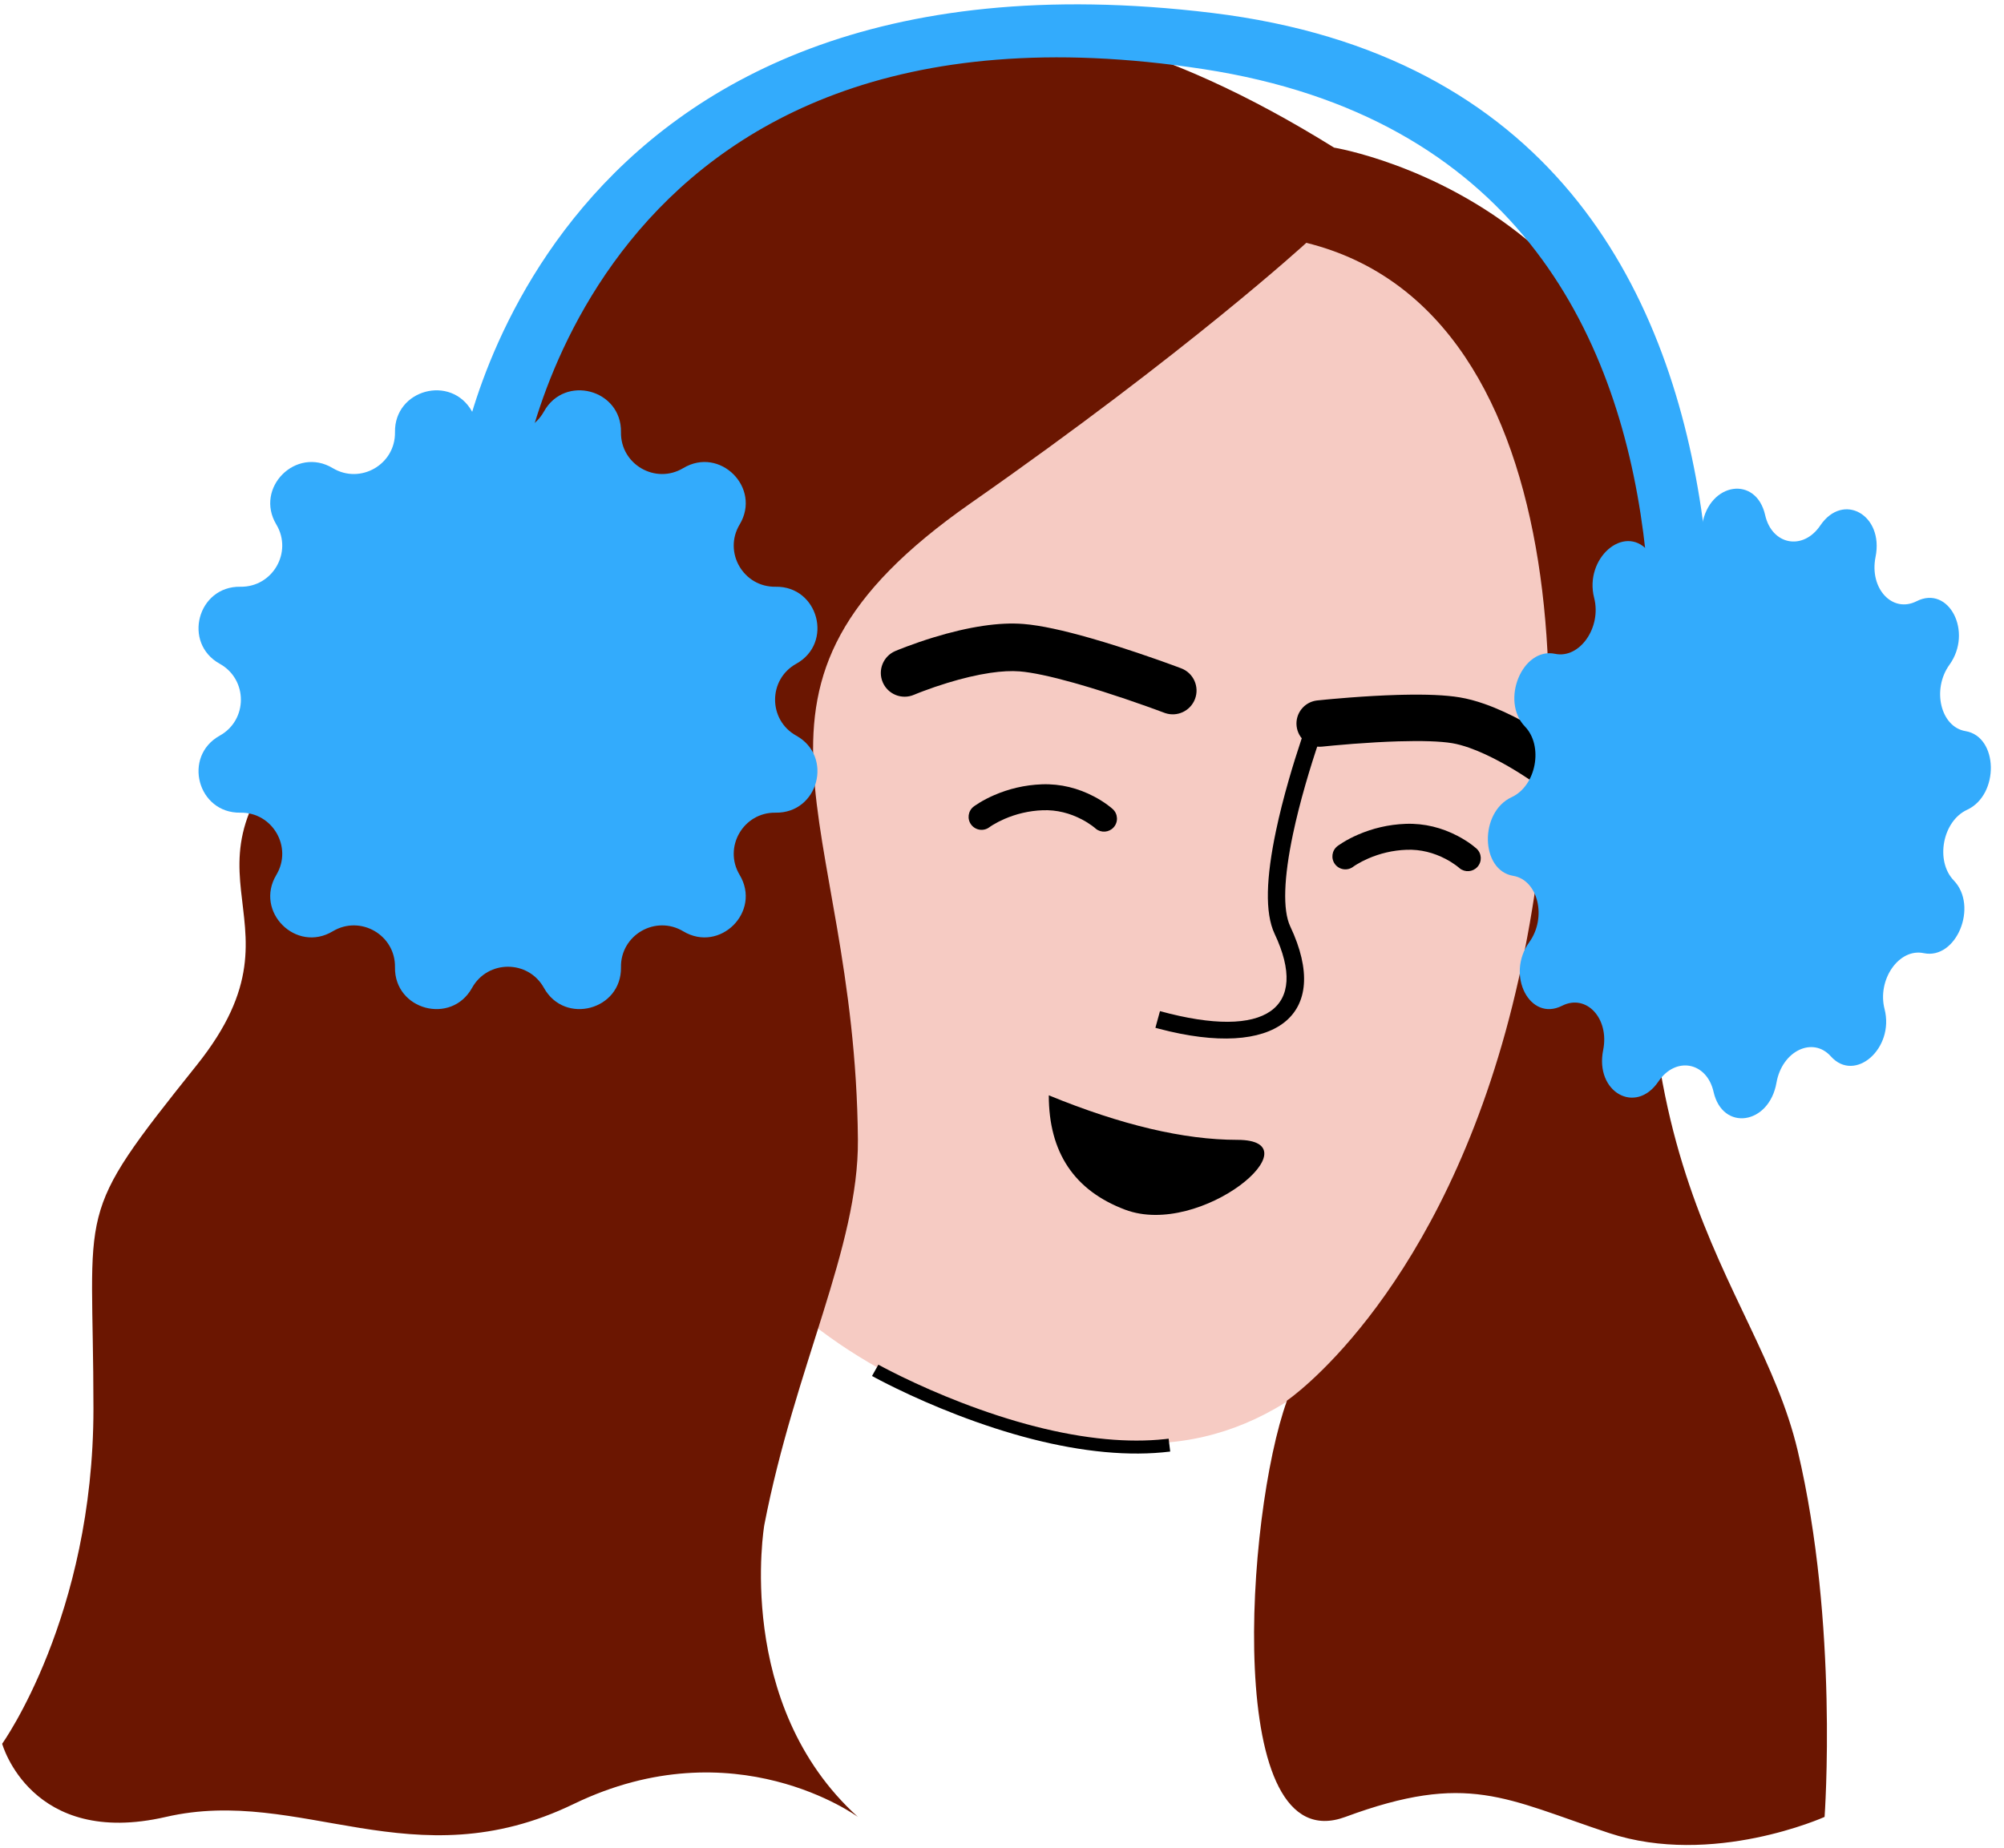
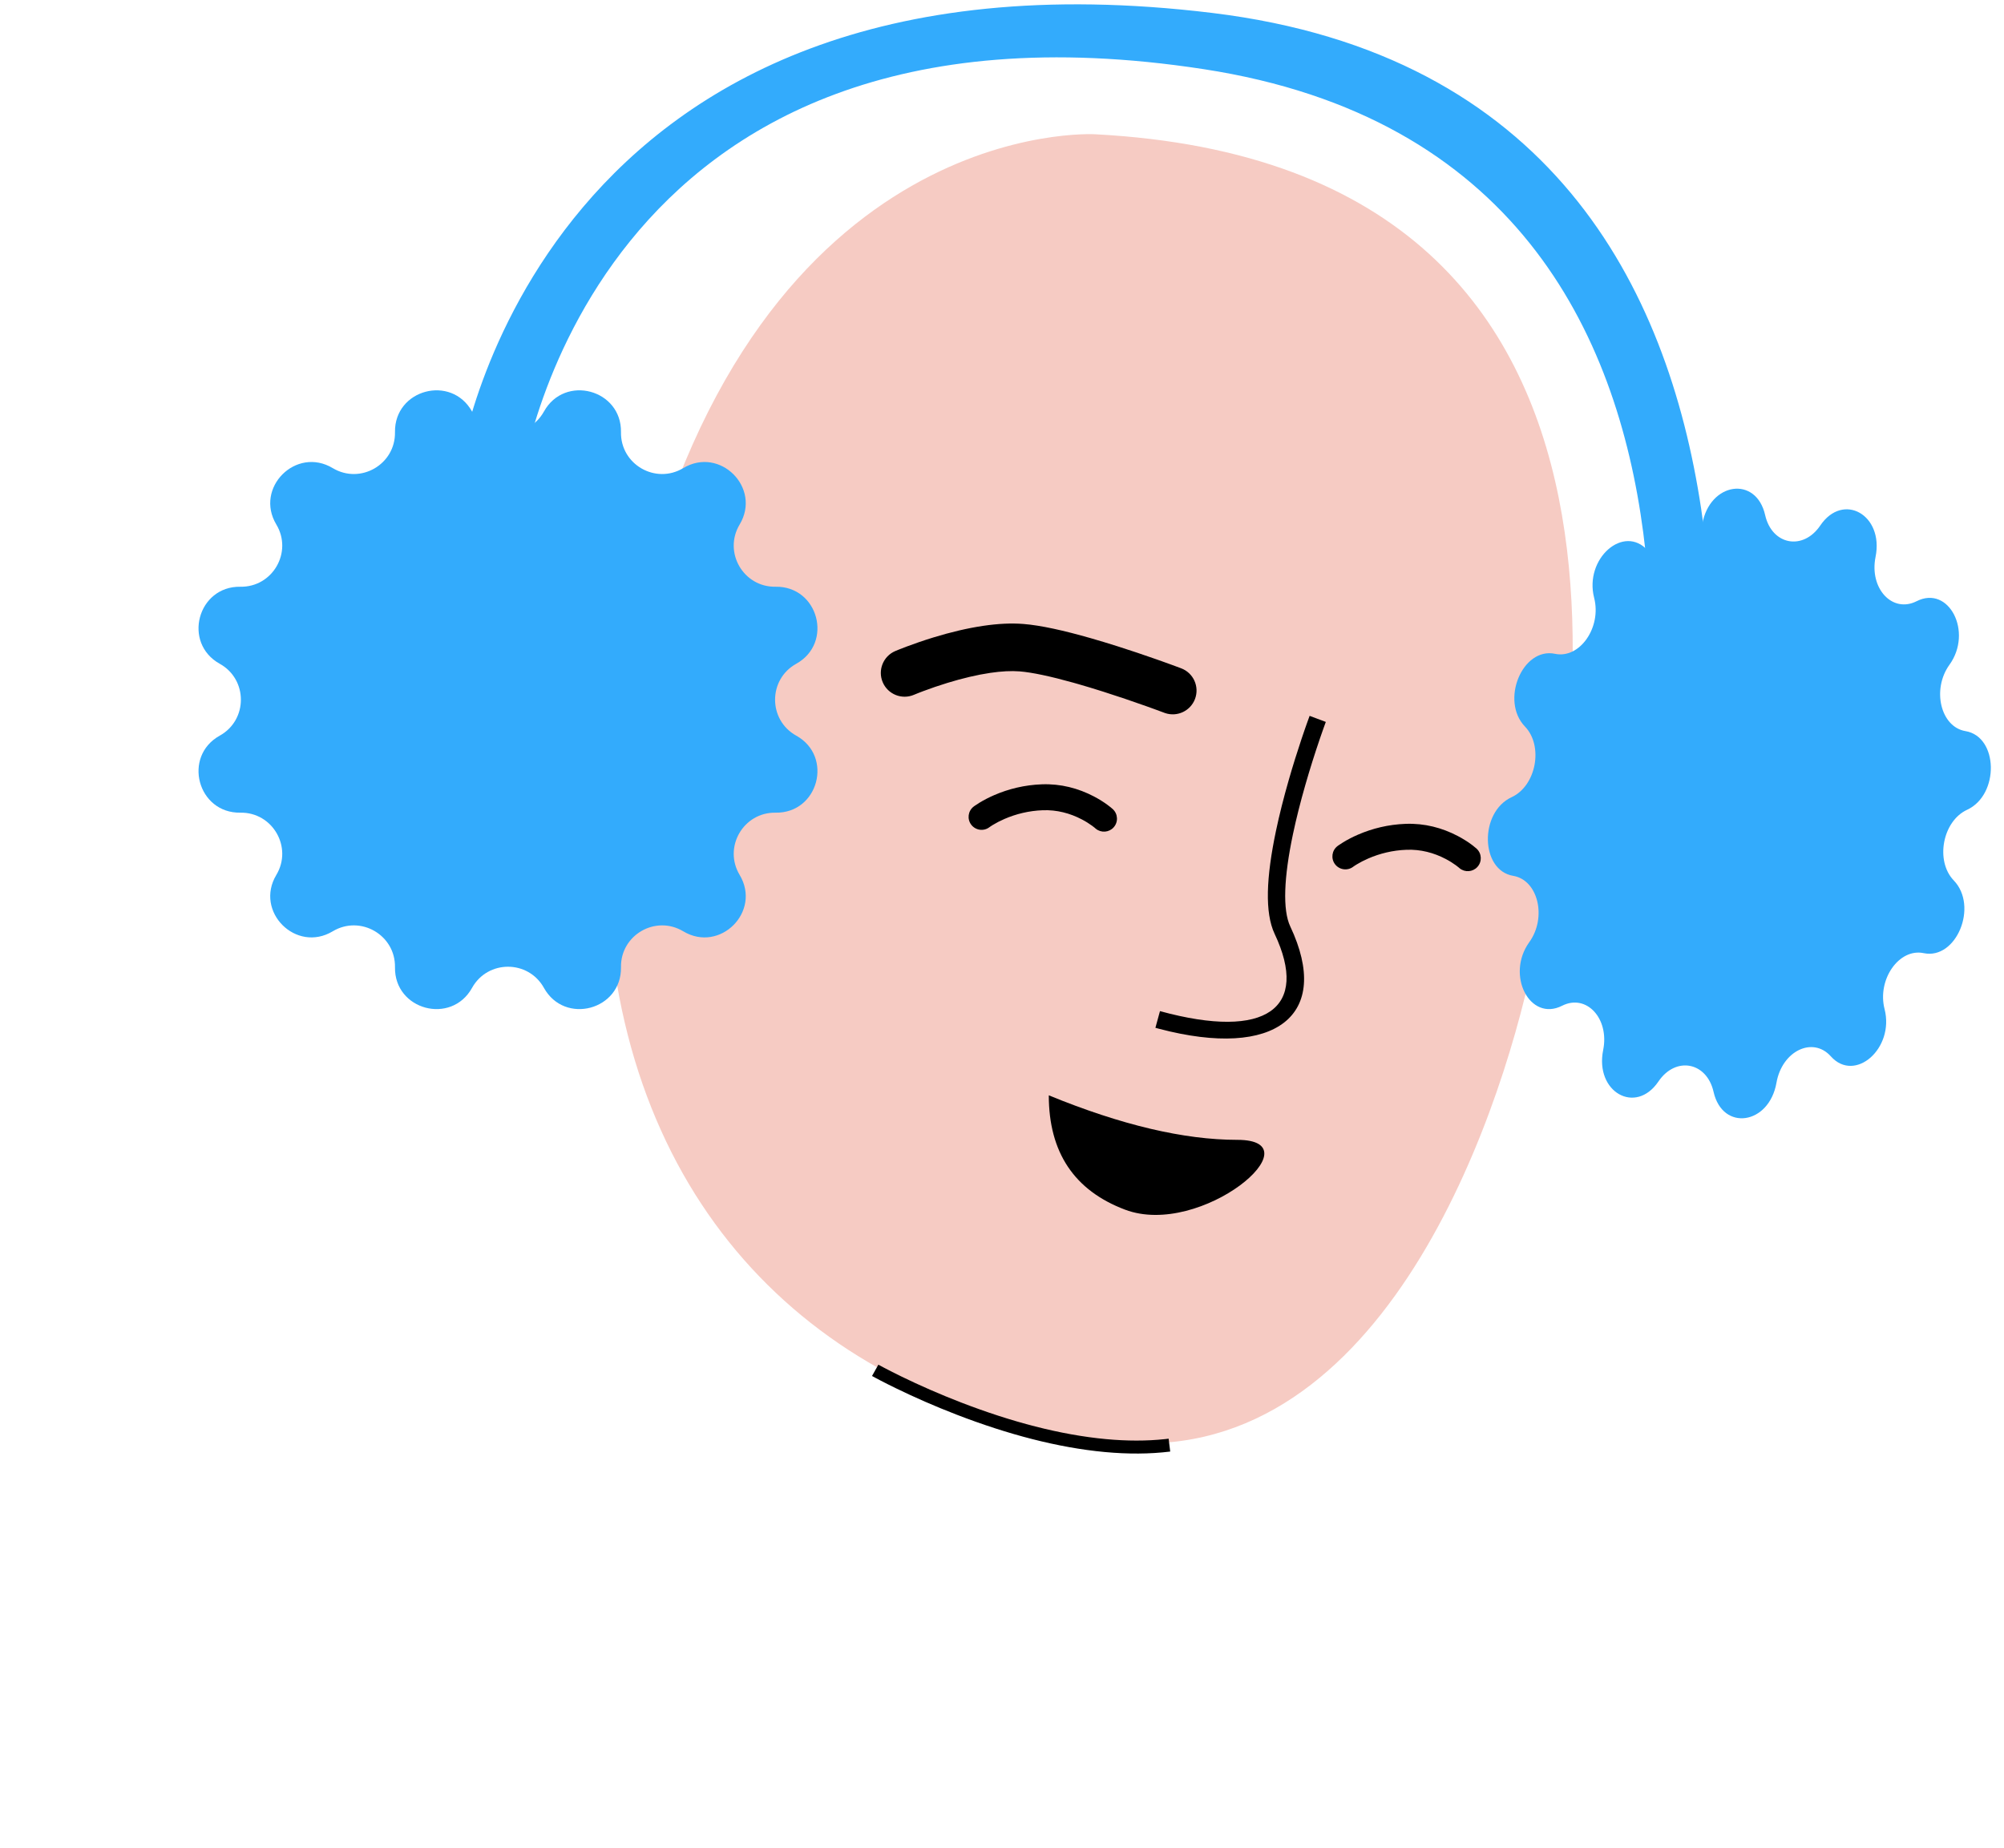
<svg xmlns="http://www.w3.org/2000/svg" xmlns:ns1="http://design.blush" xmlns:xlink="http://www.w3.org/1999/xlink" viewBox="271.5 37.673 463.36 427.449" overflow="visible" width="463.36px" height="427.449px">
  <defs>
    <polygon id="holiday-headearmuffs-2-path-1" points="0.992 0.826 2.009 0.826 2.009 1.354 0.992 1.354" />
  </defs>
  <g id="Holiday Head/Earmuffs 2" stroke="none" stroke-width="1" fill="none" fill-rule="evenodd">
    <g id="Group-35" transform="translate(272, 12)">
      <g id="Group-24" transform="translate(120, 0.174)">
        <path d="M233.889,248.162 C225.724,286.785 197.753,366.25 136.312,358.843 C72.752,351.173 26.882,309.475 20.459,240.302 C1.983,243.237 -2.376,195.199 2.77,179.766 C7.921,164.313 24.735,173.348 24.735,173.348 L24.472,177.541 C25.249,173.641 26.13,169.685 27.109,165.678 C54.873,52.04 132.639,56.548 132.639,56.548 C275.535,63.975 242.053,209.545 233.889,248.162" id="Fill-3" fill="#F6CBC3" ns1:color="Skin-500" />
        <path d="M81.127,343.734 L82.595,341.117 L82.941,341.307 C83.233,341.467 83.579,341.652 83.976,341.861 C85.114,342.46 86.431,343.129 87.911,343.85 C92.144,345.912 96.825,347.975 101.818,349.9 C113.305,354.33 124.66,357.354 135.236,358.336 C140.037,358.782 144.59,358.793 148.858,358.335 L149.708,358.237 L150.074,361.214 C145.337,361.798 140.284,361.818 134.958,361.323 C124.072,360.312 112.463,357.22 100.739,352.699 C95.662,350.742 90.904,348.645 86.597,346.547 C85.277,345.904 84.082,345.301 83.023,344.749 L81.897,344.153 L81.127,343.734 Z" id="Stroke-5" fill="#000" fill-rule="nonzero" />
        <path d="M182.306,191.061 L186.052,192.464 L185.734,193.333 L185.219,194.781 C185.068,195.211 184.911,195.663 184.749,196.137 L184.585,196.617 C183.48,199.867 182.374,203.357 181.343,206.949 C180.196,210.941 179.214,214.812 178.446,218.464 C176.354,228.414 176.032,235.955 177.833,239.77 C187.52,260.289 174.53,270.568 147.474,263.43 L146.65,263.209 L147.707,259.351 C172.448,266.129 182.281,258.561 174.216,241.478 C171.914,236.604 172.264,228.424 174.532,217.641 C175.321,213.887 176.327,209.925 177.498,205.845 C178.432,202.594 179.424,199.427 180.423,196.44 L181.129,194.364 C181.291,193.895 181.447,193.449 181.597,193.025 L182.306,191.061 Z" id="Stroke-9" fill="#000" fill-rule="nonzero" />
        <path d="M106.878,170.236 C110.214,169.745 113.313,169.582 116.149,169.811 C120.141,170.132 125.428,171.299 131.817,173.132 C133.771,173.693 135.801,174.31 137.888,174.972 C140.894,175.927 143.898,176.938 146.798,177.958 L148.239,178.468 C149.075,178.766 149.857,179.049 150.58,179.313 L152.615,180.068 C155.455,181.147 156.882,184.323 155.803,187.163 C154.751,189.931 151.706,191.357 148.922,190.427 L146.376,189.488 C145.802,189.279 145.19,189.059 144.545,188.829 C141.319,187.679 137.934,186.528 134.559,185.457 C132.565,184.823 130.633,184.237 128.782,183.706 L127.648,183.384 C122.425,181.924 118.149,181.007 115.266,180.775 C113.341,180.62 111.049,180.74 108.48,181.118 C105.39,181.573 102.034,182.377 98.586,183.431 C96.585,184.043 94.68,184.699 92.943,185.354 L92.251,185.618 C92.031,185.703 91.823,185.785 91.626,185.864 L90.82,186.192 C88.026,187.384 84.795,186.085 83.603,183.292 C82.411,180.498 83.71,177.266 86.503,176.074 L87.321,175.737 C87.789,175.549 88.374,175.321 89.063,175.061 C91.009,174.328 93.132,173.596 95.37,172.911 C99.309,171.707 103.185,170.779 106.878,170.236 Z" id="Stroke-11" fill="#000" fill-rule="nonzero" />
-         <path d="M202.487,186.224 L203.812,186.189 C209.253,186.066 213.719,186.236 217.035,186.79 C218.865,187.096 220.772,187.609 222.754,188.304 C225.697,189.338 228.754,190.754 231.871,192.459 C234.145,193.702 236.322,195.028 238.336,196.356 L239.129,196.884 C239.954,197.439 240.583,197.883 240.986,198.179 C243.376,199.934 243.891,203.295 242.136,205.685 C240.428,208.01 237.201,208.56 234.826,206.971 L234.085,206.446 L233.472,206.023 C233.149,205.802 232.8,205.567 232.427,205.322 C230.645,204.147 228.715,202.972 226.719,201.88 C224.077,200.435 221.532,199.256 219.197,198.436 C217.764,197.933 216.444,197.578 215.265,197.381 C212.544,196.926 208.206,196.794 202.81,196.957 C199.519,197.056 195.987,197.258 192.388,197.533 C190.802,197.654 189.291,197.782 187.89,197.912 L185.212,198.175 C182.264,198.495 179.615,196.364 179.296,193.416 C178.984,190.542 181.002,187.952 183.835,187.528 L184.129,187.492 L186.182,187.287 L187.638,187.152 C188.881,187.041 190.199,186.931 191.57,186.826 C195.323,186.539 199.014,186.328 202.487,186.224 Z" id="Stroke-13" fill="#000" fill-rule="nonzero" />
        <path d="M120.388,206.895 C124.778,206.732 128.83,207.812 132.439,209.702 C133.613,210.318 134.659,210.98 135.568,211.647 C136.135,212.063 136.546,212.404 136.793,212.63 C138.014,213.75 138.095,215.648 136.975,216.869 C135.898,218.043 134.102,218.163 132.88,217.175 L132.57,216.909 C132.443,216.805 132.258,216.66 132.018,216.484 C131.342,215.988 130.55,215.487 129.653,215.017 C126.914,213.581 123.868,212.77 120.609,212.89 C117.398,213.009 114.426,213.746 111.761,214.901 C110.745,215.341 109.85,215.81 109.089,216.274 L108.671,216.537 C108.554,216.613 108.46,216.676 108.389,216.726 L108.279,216.806 C106.963,217.812 105.08,217.561 104.073,216.245 C103.067,214.928 103.318,213.046 104.635,212.039 L104.839,211.888 C105.109,211.695 105.487,211.443 105.968,211.15 C106.957,210.547 108.096,209.95 109.376,209.395 C112.692,207.959 116.386,207.042 120.388,206.895 Z" id="Stroke-15" fill="#000" fill-rule="nonzero" />
        <path d="M204.505,216.037 C208.895,215.875 212.948,216.954 216.556,218.845 C217.73,219.461 218.776,220.122 219.685,220.789 L220.081,221.087 C220.448,221.369 220.725,221.603 220.91,221.773 C222.131,222.893 222.213,224.791 221.092,226.011 C220.015,227.185 218.219,227.306 216.997,226.318 L216.687,226.052 C216.56,225.947 216.375,225.802 216.135,225.626 C215.46,225.131 214.667,224.629 213.771,224.159 C211.031,222.724 207.985,221.912 204.727,222.033 C201.516,222.152 198.544,222.889 195.879,224.044 C194.862,224.484 193.967,224.953 193.207,225.416 L192.788,225.679 C192.671,225.755 192.577,225.819 192.506,225.869 L192.396,225.949 C191.079,226.955 189.197,226.703 188.19,225.387 C187.184,224.071 187.436,222.188 188.752,221.182 L188.957,221.03 C189.227,220.837 189.604,220.585 190.085,220.292 C191.075,219.689 192.214,219.092 193.495,218.538 C196.81,217.102 200.504,216.185 204.505,216.037 Z" id="Stroke-17" fill="#000" fill-rule="nonzero" />
        <g id="Group-21" transform="translate(147, 0)">
          <mask id="holiday-headearmuffs-2-mask-2" fill="#fff">
            <use xlink:href="#holiday-headearmuffs-2-path-1" />
          </mask>
          <g id="Clip-20" />
          <path d="M1.51,0.882 C-0.27,0.772 3.25,0.853 1.51,0.882" id="Fill-19" fill="#114CB8" mask="url(#holiday-headearmuffs-2-mask-2)" />
        </g>
        <path d="M235.59,188.952 L235.601,188.942 C235.631,189.013 235.651,189.072 235.671,189.122 L235.59,188.952 Z" id="Fill-22" fill="#114CB8" />
      </g>
      <g id="Group-27" transform="translate(0, 30.174)" fill="#6B1601">
-         <path d="M224,111.831 C162.432,154.844 197.233,182.907 197.864,259.097 C198.07,283.905 183.298,311.624 176.221,348.191 C176.221,348.191 169.101,389.717 197.864,415.713 C197.864,415.713 169.359,394.717 132.142,412.725 C94.925,430.733 69.079,408.509 37.865,415.713 C6.65,422.916 1.45519152e-11,398.792 1.45519152e-11,398.792 C1.45519152e-11,398.792 21.106,369.322 21.106,321.3 C21.106,273.278 16.187,277.843 45,241.826 C73.813,205.809 33.03,197.715 76.251,159.297 C119.47,120.879 145.883,-71.209 307.957,29.637 C307.957,29.637 401.59,44.898 384.781,155.349 C367.973,265.8 405.654,290.894 415.155,331 C424.656,371.106 421.374,415.713 421.374,415.713 C421.374,415.713 395.475,427.376 371.531,419.441 C347.587,411.506 338.882,405.241 310.574,415.713 C282.266,426.184 287.538,345.792 297.081,319.416 C297.081,319.416 330.241,296.933 347.587,234.172 C364.934,171.411 365.743,67.537 301.541,51.659 C301.541,51.659 274.395,76.624 224,111.831 Z" id="Fill-25" />
-       </g>
+         </g>
      <g id="Group-34" transform="translate(45, 26.174)" fill="#33ABFC">
        <path d="M80.266,94.679 L80.266,94.679 C85.071,86.031 98.245,89.561 98.082,99.453 C97.958,106.91 106.079,111.6 112.476,107.764 L112.477,107.764 C120.962,102.675 130.607,112.321 125.519,120.806 C121.683,127.202 126.371,135.324 133.829,135.2 C143.722,135.036 147.252,148.212 138.603,153.016 C132.082,156.638 132.082,166.016 138.603,169.638 C147.252,174.442 143.722,187.617 133.829,187.453 C126.371,187.33 121.683,195.451 125.519,201.848 C130.607,210.333 120.962,219.979 112.477,214.89 L112.476,214.89 C106.079,211.054 97.958,215.743 98.082,223.2 C98.245,233.093 85.071,236.623 80.266,227.975 C76.644,221.454 67.267,221.454 63.645,227.975 C58.84,236.623 45.665,233.093 45.828,223.2 C45.953,215.743 37.831,211.054 31.434,214.89 C22.949,219.979 13.304,210.333 18.392,201.848 C22.228,195.451 17.539,187.33 10.081,187.453 C0.189,187.617 -3.341,174.442 5.308,169.638 C11.828,166.016 11.828,156.638 5.308,153.016 C-3.341,148.212 0.189,135.036 10.081,135.2 C17.539,135.324 22.228,127.202 18.392,120.806 C13.304,112.321 22.949,102.675 31.434,107.764 C37.831,111.6 45.953,106.91 45.828,99.453 C45.665,89.561 58.84,86.031 63.645,94.679 C67.267,101.2 76.644,101.2 80.266,94.679" id="Fill-28" />
        <path d="M375.382,121.032 L375.382,121.032 C380.668,113.226 390.118,118.599 388.161,128.298 C386.685,135.608 392.046,141.389 397.661,138.544 C405.111,134.769 410.721,145.64 405.248,153.245 C401.123,158.976 403.216,167.635 408.957,168.591 C416.575,169.859 416.844,183.316 409.32,186.789 C403.651,189.406 401.913,198.621 406.243,203.122 C411.986,209.094 406.841,221.531 399.284,219.941 C393.589,218.742 388.488,226.046 390.247,232.886 C392.577,241.96 383.397,250.045 377.83,243.818 C373.635,239.125 366.538,242.559 365.253,249.906 C363.548,259.651 352.789,261.218 350.707,252.024 C349.135,245.093 341.945,243.738 337.959,249.623 C332.675,257.428 323.224,252.055 325.18,242.357 C326.656,235.047 321.296,229.265 315.68,232.111 C308.231,235.886 302.62,225.014 308.092,217.41 C312.219,211.678 310.125,203.02 304.384,202.064 C296.767,200.796 296.498,187.339 304.022,183.866 C309.692,181.249 311.428,172.034 307.098,167.533 C301.354,161.561 306.5,149.124 314.057,150.714 C319.752,151.913 324.853,144.609 323.094,137.769 C320.764,128.695 329.945,120.61 335.51,126.837 C339.707,131.53 346.803,128.095 348.089,120.749 C349.793,111.004 360.551,109.437 362.635,118.631 C364.205,125.562 371.397,126.917 375.382,121.032" id="Fill-30" />
        <path d="M74.831,111.497 C74.831,111.497 89.831,-6.503 232.831,15.497 C375.831,37.497 328.831,213.497 328.831,213.497 L343.831,217.497 C343.831,217.497 390.831,21.497 234.831,2.497 C78.831,-16.503 60.831,106.497 60.831,106.497 L74.831,111.497 Z" id="Fill-32" />
      </g>
    </g>
    <path d="M514,291 C530.734,297.864 545.266,301.296 557.596,301.296 C576.091,301.296 549.244,324.101 531.622,317.438 C519.874,312.997 514,304.184 514,291 Z" id="Path-16" fill="#000" />
  </g>
</svg>